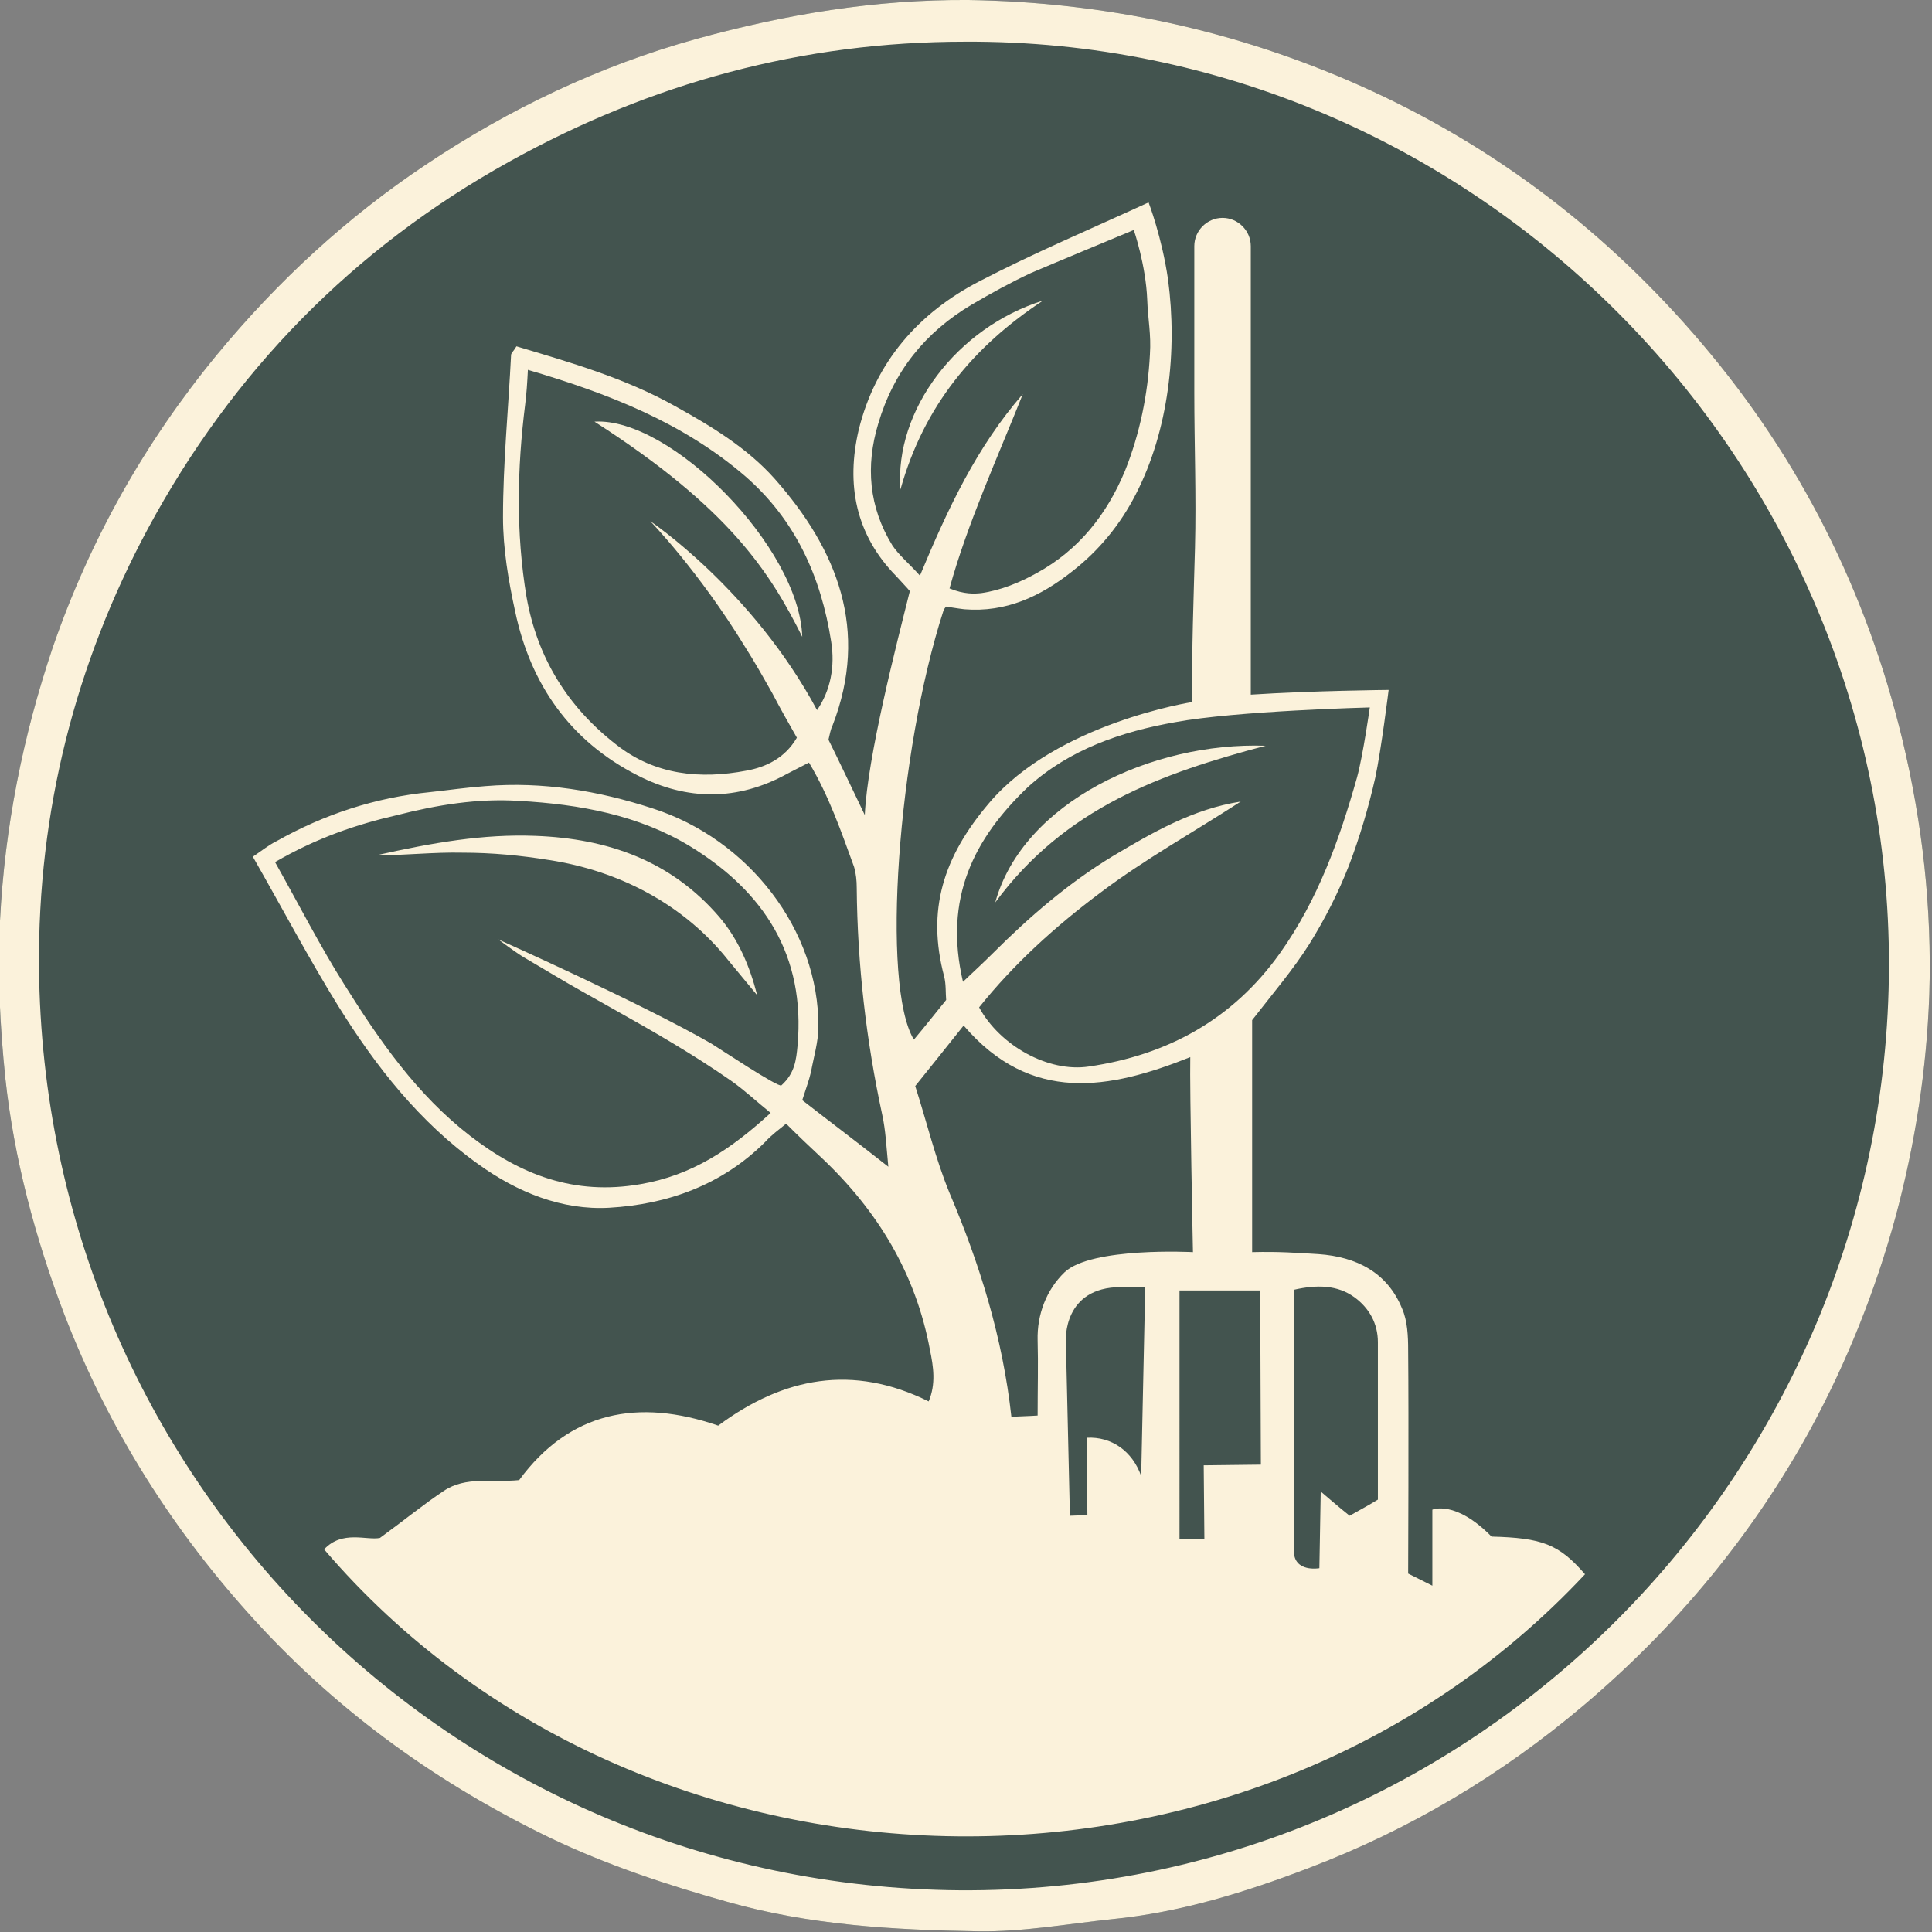
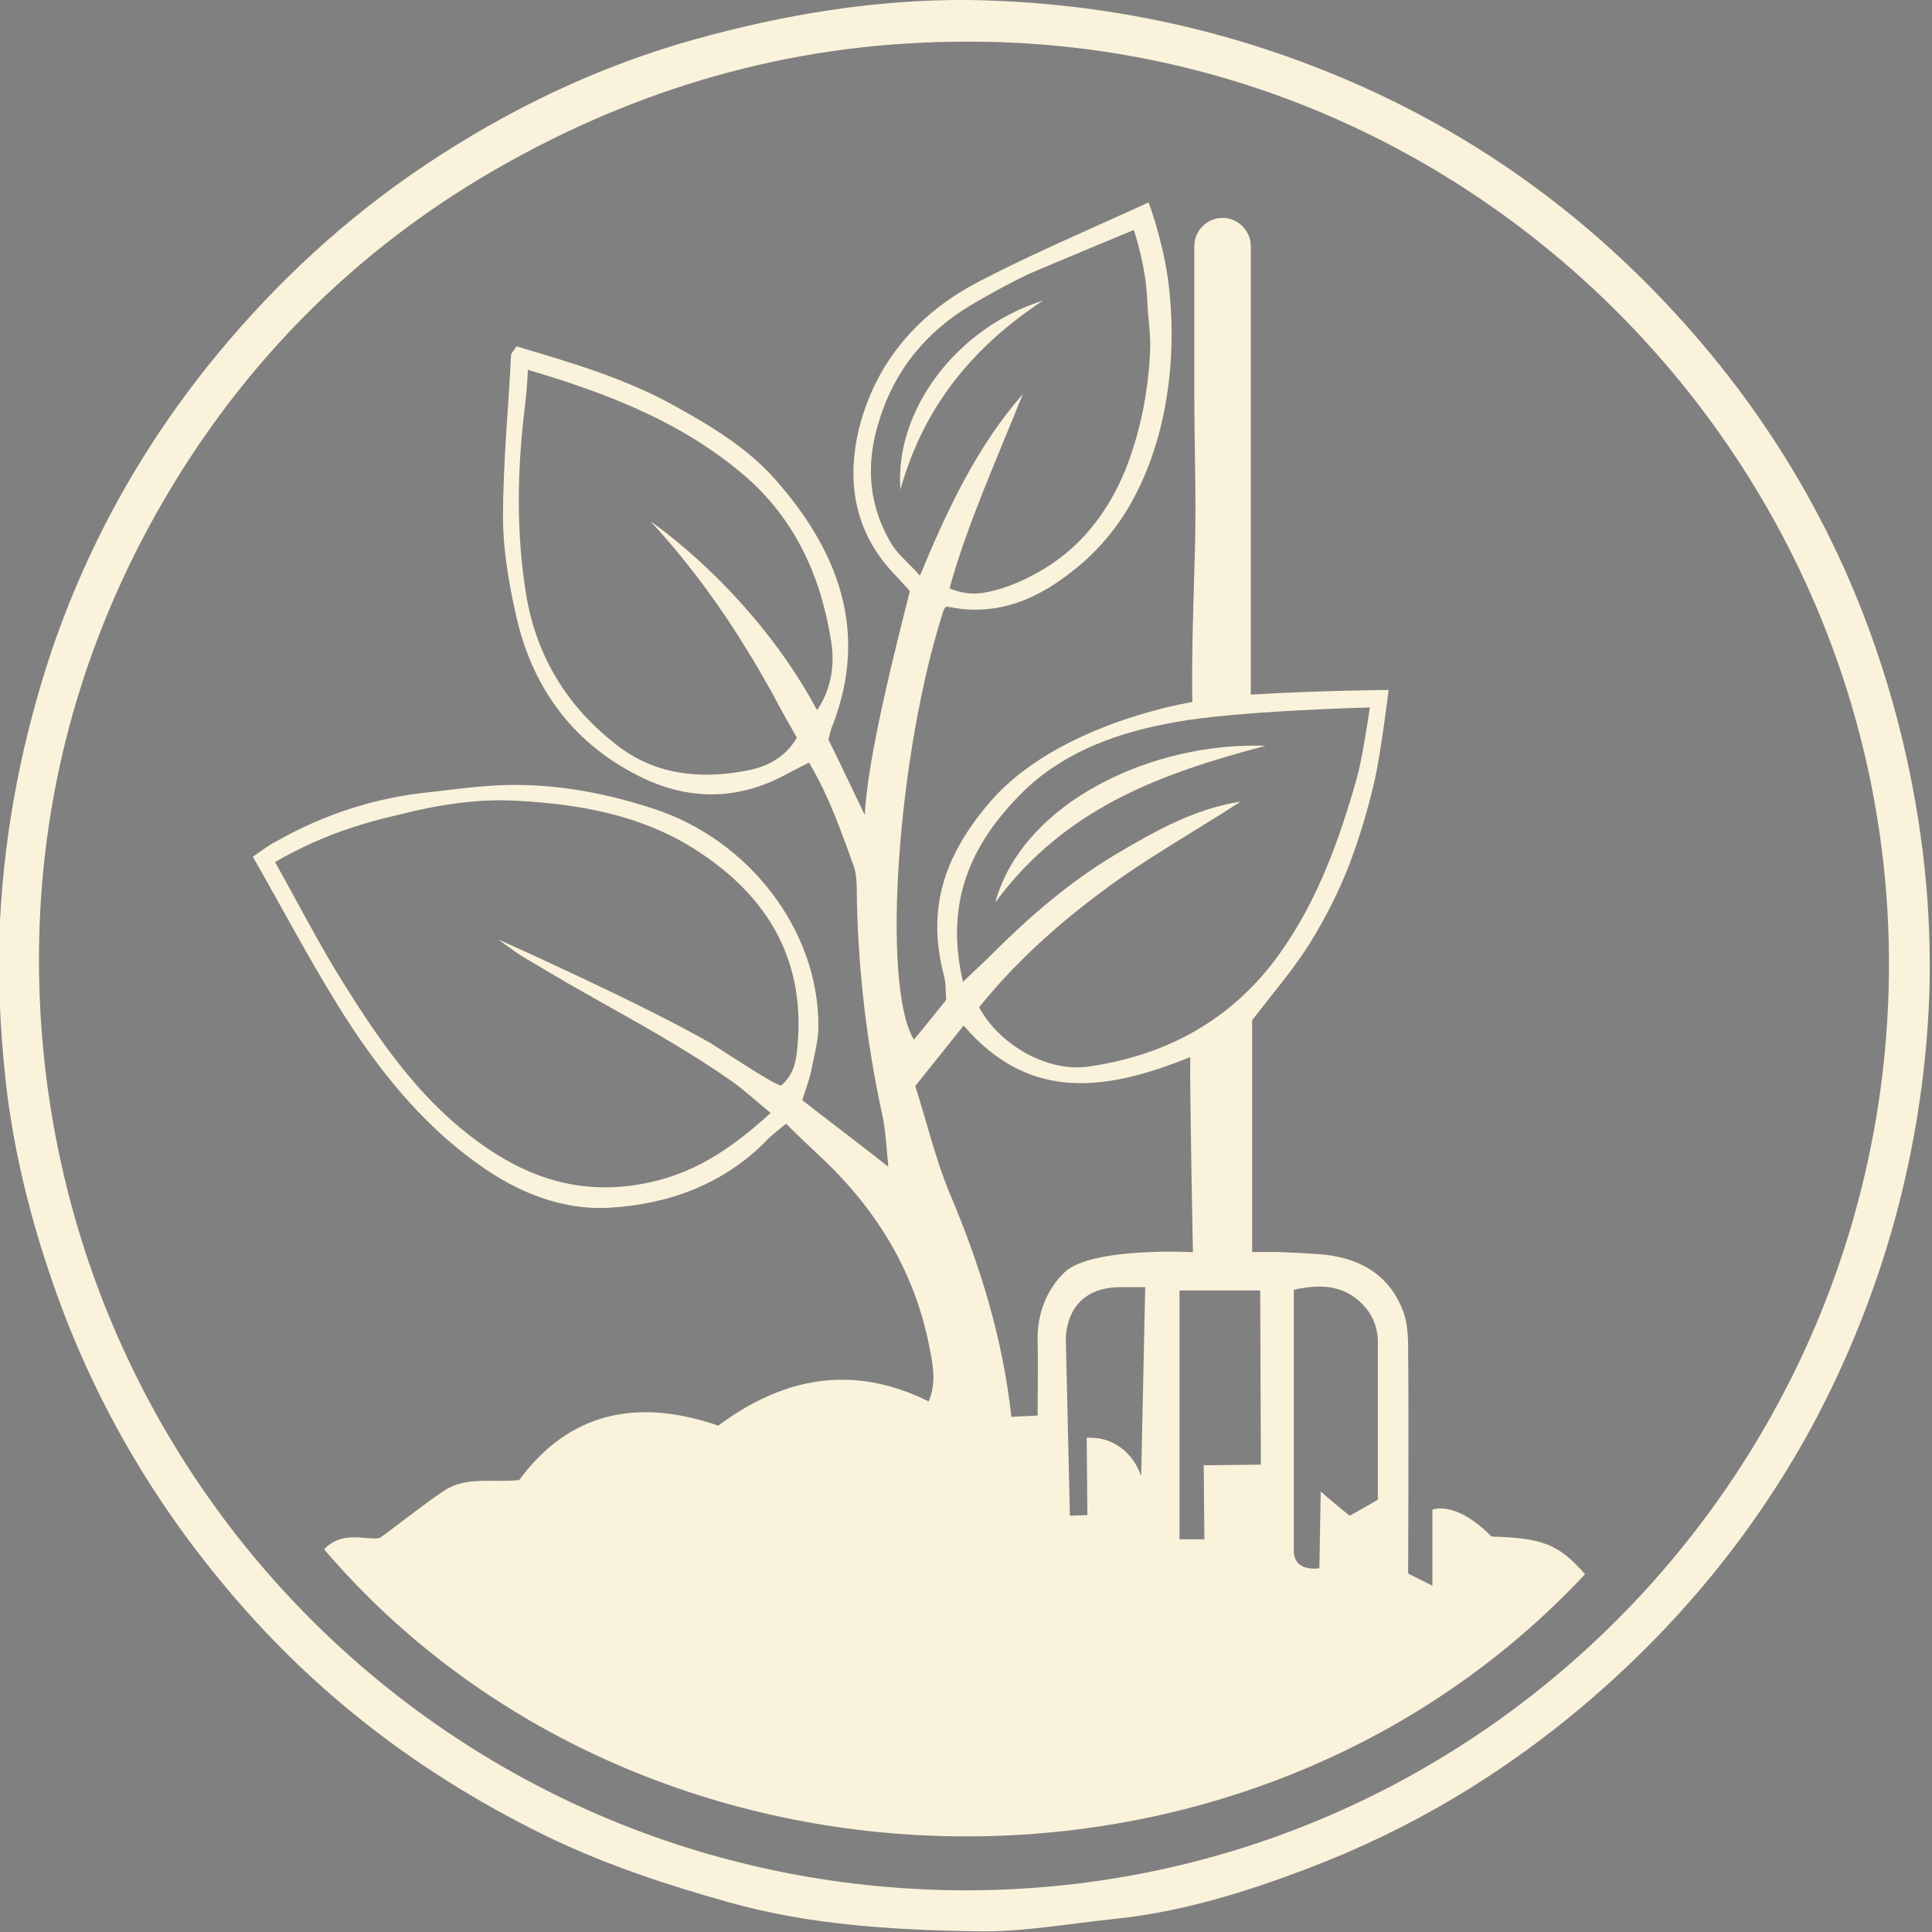
<svg xmlns="http://www.w3.org/2000/svg" version="1.1" id="Layer_1" x="0px" y="0px" viewBox="0 0 287.3 287.3" enable-background="new 0 0 287.3 287.3" xml:space="preserve">
  <rect x="0" y="0" width="287.3" height="287.3" fill="#808080" stroke="none" />
  <g>
-     <path opacity="0.48" fill="#00241A" d="M144,0c20.3,0.3,39.8,4.5,58.4,12.8c19.9,8.9,36.7,21.8,50.7,38.3   c14.6,17.2,24.5,36.9,29.8,58.9c3,12.5,4.4,25.1,4,37.9c-0.4,11.2-2.1,22.2-5,33c-3,11-7.2,21.5-12.6,31.5   c-8.7,15.9-20,29.5-33.8,41.2c-12.3,10.4-25.9,18.5-40.9,24.2c-9.4,3.6-19.1,6.6-29.3,7.6c-6.6,0.7-13.2,1.9-19.8,1.8   c-12.6-0.2-25.1-0.9-37.4-4.4c-8.9-2.5-17.7-5.4-26.1-9.4c-16.6-8-31.3-18.5-43.8-32.1c-12.4-13.5-22.1-28.8-28.7-46   c-4.3-11.3-7.4-23-8.7-34.9c-0.8-7.7-1.2-15.6-0.8-23.5c0.7-13.9,3.4-27.4,7.8-40.5c5.5-16,13.7-30.6,24.5-43.7   c9-10.9,19.3-20.4,31-28.2c12.4-8.3,25.8-14.7,40.2-18.7C116.9,2.1,130.3-0.1,144,0z" />
    <g>
      <g>
        <g>
          <g>
            <path fill="#FBF2DB" d="M144,0c20.3,0.3,39.8,4.5,58.4,12.8c19.9,8.9,36.7,21.8,50.7,38.3c14.6,17.2,24.5,36.9,29.8,58.9       c3,12.5,4.4,25.1,4,37.9c-0.4,11.2-2.1,22.2-5,33c-3,11-7.2,21.5-12.6,31.5c-8.7,15.9-20,29.5-33.8,41.2       c-12.3,10.4-25.9,18.5-40.9,24.2c-9.4,3.6-19.1,6.6-29.3,7.6c-6.6,0.7-13.2,1.9-19.8,1.8c-12.6-0.2-25.1-0.9-37.4-4.4       c-8.9-2.5-17.7-5.4-26.1-9.4c-16.6-8-31.3-18.5-43.8-32.1c-12.4-13.5-22.1-28.8-28.7-46c-4.3-11.3-7.4-23-8.7-34.9       c-0.8-7.7-1.2-15.6-0.8-23.5c0.7-13.9,3.4-27.4,7.8-40.5c5.5-16,13.7-30.6,24.5-43.7c9-10.9,19.3-20.4,31-28.2       c12.4-8.3,25.8-14.7,40.2-18.7C116.9,2.1,130.3-0.1,144,0z M143.5,6.2c-24.1,0-46.6,6.1-67.7,17.8C52.5,36.9,34.5,55.4,22,78.6       C11.2,98.7,5.6,120.7,5.8,143.9C6.5,219.7,67,280.5,142.7,281.1c76.6,0.5,138-61.9,138.2-137.4C281.1,68.5,219.3,5.8,143.5,6.2       z" />
            <path fill="#FBF2DB" d="M140.3,90.8c-6.8,21-9.3,55.7-4.4,63.8c1.6-1.9,3.1-3.8,4.8-5.9c-0.1-1.1,0-2.3-0.3-3.5       c-2.6-9.8-0.2-17.7,6.7-25.8c10.1-11.9,30.2-15,30.2-15c-0.1-7.9,0.2-15.3,0.4-22.9c0.2-7.7-0.1-15.4-0.1-23.1       c0-4.3,0-8.5,0-12.8c0-1.4,0-3.8,0-9c0-2.3,1.9-4.2,4.2-4.2h0c2.3,0,4.2,1.9,4.2,4.2c0,9.1,0,24.4,0,32.5c0,11.2,0,22.4,0,34.2       c9.3-0.6,20.5-0.7,20.5-0.7s-1.1,8.9-2,13.1c-1,4.4-2.3,8.8-3.9,13c-1.6,4.1-3.6,8-5.9,11.7c-2.4,3.8-5.4,7.3-8.5,11.3v34.5       c4-0.1,6.6,0.1,9.9,0.3c5.6,0.4,10.2,2.7,12.4,8.1c0.8,1.8,0.9,4.1,0.9,6.2c0.1,10.2,0,33.2,0,33.2l3.6,1.8l0-11.3       c0,0,3.4-1.5,8.8,4c7.5,0.2,10,1.1,13.9,5.6c-50.4,53.9-140.6,51.2-187.5-3.7c2.7-2.9,6.3-1.3,8.3-1.7c3.7-2.7,6.5-5,9.5-7       c3.3-2.2,7.1-1.2,11.2-1.6c7.5-10.2,17.7-12.2,29.6-8.1c9.7-7.2,20-9.2,31.3-3.6c1.1-2.6,0.7-5.2,0.2-7.6       c-2.1-11.4-7.8-20.8-16.2-28.7c-1.7-1.6-3.3-3.1-5.2-5c-1.1,0.9-2.2,1.7-3.1,2.7c-6.4,6.4-14.5,9.3-23.2,9.8       c-7,0.4-13.7-2.3-19.5-6.5c-8.7-6.2-15.2-14.5-20.8-23.5c-4.4-7.1-8.3-14.5-12.7-22.2c1.2-0.8,2.3-1.7,3.5-2.3       c7.1-4,14.7-6.5,22.8-7.3c2.8-0.3,5.5-0.7,8.3-0.9c8.5-0.7,16.8,0.7,24.8,3.3c14.4,4.6,24.8,18.2,24.7,32.5       c0,2.2-0.7,4.5-1.1,6.7c-0.3,1.3-0.8,2.6-1.3,4.2c4.1,3.2,8.1,6.2,12.8,9.9c-0.3-3.1-0.4-5.4-0.9-7.7       c-2.4-11.1-3.7-22.4-3.8-33.8c0-1-0.1-2.1-0.4-3.1c-1.9-5.2-3.7-10.5-6.7-15.5c-1.2,0.6-2.3,1.2-3.3,1.7       c-7.3,4-14.8,4-22.2,0.2c-10-5.1-15.9-13.5-18.2-24.4c-1-4.6-1.8-9.3-1.8-14c0-8,0.8-16.1,1.2-24.1c0-0.3,0.4-0.6,0.8-1.3       c8,2.4,16.1,4.7,23.6,8.9c5.4,3,10.7,6.2,14.8,10.8c9.3,10.5,14.1,22.5,8.6,36.7c-0.3,0.6-0.4,1.3-0.6,2.1       c1.4,2.8,4,8.3,5.4,11.2c0.4-8.7,4.7-25.3,6.7-33.3c-0.4-0.5-1.2-1.3-2-2.2c-6.1-6.2-7.5-13.7-5.6-21.8       c2.5-10.1,8.9-17.4,18-22.1c8.1-4.2,16.4-7.7,25.1-11.7c0,0,2,5.2,2.9,11.5c1.4,10.5,0.1,22.4-4.8,31.9       c-2.3,4.5-5.5,8.4-9.5,11.5c-4.7,3.7-9.8,6.1-16,5.6c-0.9-0.1-2.7-0.4-2.7-0.4S140.4,90.5,140.3,90.8z M40.9,128.2       c3.6,6.4,6.7,12.5,10.3,18.2c5.2,8.3,10.8,16.4,18.7,22.5c7.5,5.8,15.5,8.9,25.3,7.2c7.7-1.3,13.5-5.2,19.4-10.6       c-2.1-1.7-3.9-3.4-5.9-4.8c-5.6-3.9-11.5-7.3-17.4-10.6c-3-1.7-6.1-3.4-9.1-5.2c-1.5-0.9-2.9-1.7-4.4-2.6       c-1.3-0.8-3.7-2.6-3.7-2.6s21.5,9.6,31.7,15.5c1,0.6,10,6.6,10.4,6.2c2-1.8,2.2-3.8,2.4-5.9c1.2-13.4-5-22.9-15.9-29.6       c-7.7-4.7-16.5-6.3-25.5-6.8c-6.2-0.4-12.2,0.6-18.1,2.1C53,122.6,47.1,124.6,40.9,128.2z M143.2,146c1.9-1.8,3.2-3,4.4-4.2       c5.5-5.5,11.3-10.5,17.9-14.5c5.9-3.5,11.9-7,19-8.1c-7.1,4.6-14.3,8.6-20.8,13.5c-6.7,5-12.9,10.6-18.1,17.1       c3.1,5.7,10.3,9.7,16.3,8.8c11.7-1.7,21.4-7,28.4-16.8c5.7-8,8.9-17,11.5-26.2c0.9-3.3,1.9-10.4,1.9-10.4s-19.9,0.5-29,2.2       c-7.9,1.4-15.6,4-21.8,9.6C144.8,124.7,140.3,133.6,143.2,146z M121.5,105.6c2-2.9,2.7-6.5,2.1-10.2       c-1.5-9.6-5.3-18.1-12.8-24.6c-9.3-8-20.4-12.3-32.3-15.8c-0.1,2-0.2,3.5-0.4,5.1c-1.2,9.6-1.4,19.1,0.2,28.7       c1.6,9,6.1,16.3,13.3,21.9c5.8,4.6,12.6,5.2,19.4,3.9c2.8-0.5,5.7-1.8,7.5-4.9c-1.2-2.1-2.5-4.4-3.7-6.7       c-1.3-2.3-2.6-4.6-4-6.8c-6.9-11.3-14.1-18.7-14.1-18.7S111.9,87.7,121.5,105.6z M153.3,40.6c-3,1.4-5.9,3-8.8,4.7       c-6.9,4.1-11.6,9.9-13.9,17.7c-1.9,6.3-1.4,12.4,2.1,18.1c1,1.5,2.5,2.7,4.1,4.5c4.2-10.1,8.5-19.2,15.3-27       c-3.7,9.3-8.3,19.4-10.9,28.9c2.2,0.9,3.7,0.8,4.7,0.7c2.9-0.4,5.8-1.6,8.3-3c6.2-3.4,10.4-8.7,13.1-15.2       c2.2-5.5,3.4-11.4,3.7-17.3c0.2-3-0.3-5.2-0.4-8.1c-0.2-5.2-2-10.4-2-10.4S155.6,39.6,153.3,40.6z M154.3,210.5       c0-4,0.1-7.6,0-11.2c-0.1-3.8,1.3-7.5,4-10.1c4-3.8,19.1-3,19.1-3s-0.5-24.3-0.4-29c-12,4.8-23.7,7-33.7-4.7       c-2.4,3-4.7,5.9-7.2,9c1.7,5.3,3,10.8,5.1,15.9c4.5,10.6,7.9,21.5,9.2,33.3C151.7,210.6,152.8,210.6,154.3,210.5z M192.4,191.8       c0,4.4,0,8.5,0,12.5c0,8.8,0,17.5,0,26.3c0,3.3,3.8,2.6,3.8,2.6l0.2-11.4c0,0,2.9,2.5,4.3,3.6c1.6-0.9,2.9-1.6,4.2-2.4       c0-8,0-15.7,0-23.4c0-2.8-1.3-5.1-3.5-6.7C198.9,191.1,195.9,191,192.4,191.8z M175.4,228.9l3.7,0l-0.1-11l8.5-0.1l-0.1-25.9       l-12,0L175.4,228.9z M170.3,191.4c0,0-2.1,0-3.6,0c-8.7,0-8.2,8-8.2,8l0.6,26l2.6-0.1l-0.1-11.5c3.7-0.2,6.8,2,8.1,5.7       L170.3,191.4z" />
-             <path fill="#FBF2DB" d="M112.6,148c-1.4-1.7-2.9-3.5-4.3-5.2c-6.6-8.3-16.2-13.3-26.6-14.9c-4.3-0.7-8.6-1.1-12.9-1.1       c-4.3-0.1-8.6,0.4-12.9,0.4c8.5-1.9,16-3.2,23.7-2.9c10.8,0.4,20.2,3.7,27.4,12.1C109.8,139.7,111.5,143.7,112.6,148z" />
            <path fill="#FBF2DB" d="M148,134.2c4.1-14.9,23.3-23.9,40.2-23.3C172.7,115,158.4,120.1,148,134.2z" />
-             <path fill="#FBF2DB" d="M119.3,94.7c-4.8-9.6-10.8-19.1-30.9-32C99.7,62,118.9,81.4,119.3,94.7z" />
            <path fill="#FBF2DB" d="M155.1,44.7c-10.3,6.8-17.7,15.6-21.2,28.1C133,61,142.3,48.7,155.1,44.7z" />
          </g>
        </g>
      </g>
    </g>
  </g>
</svg>